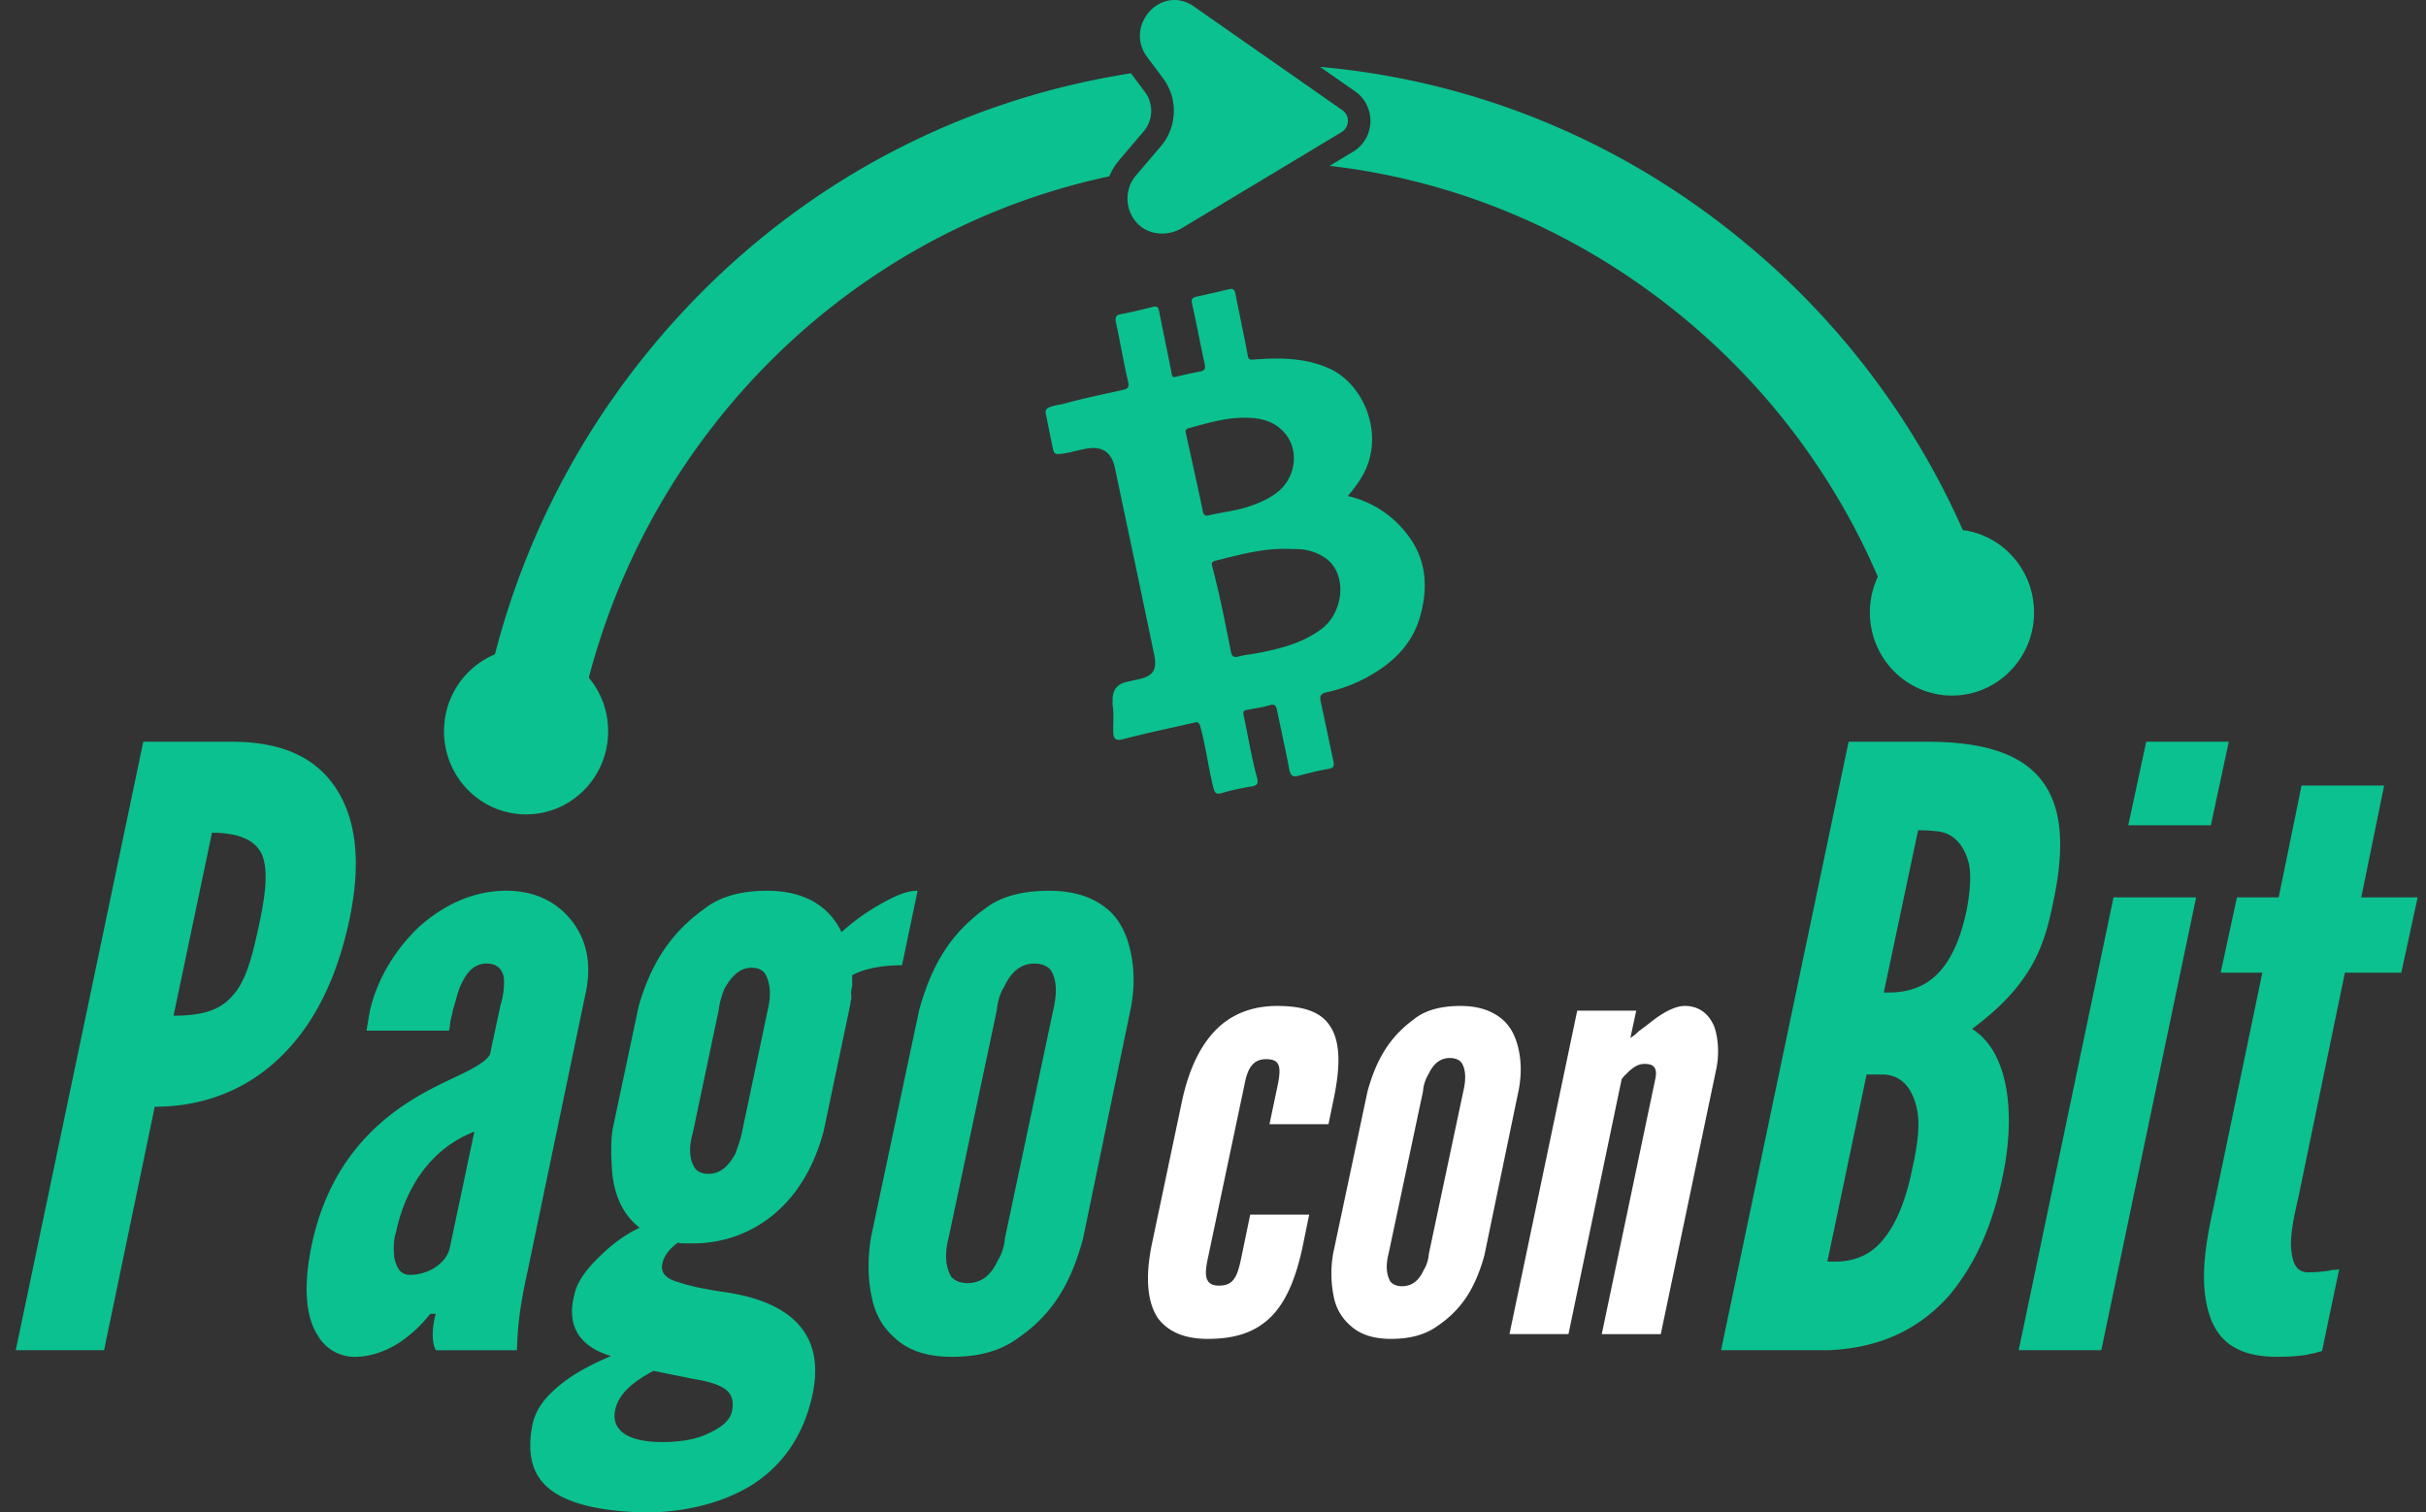
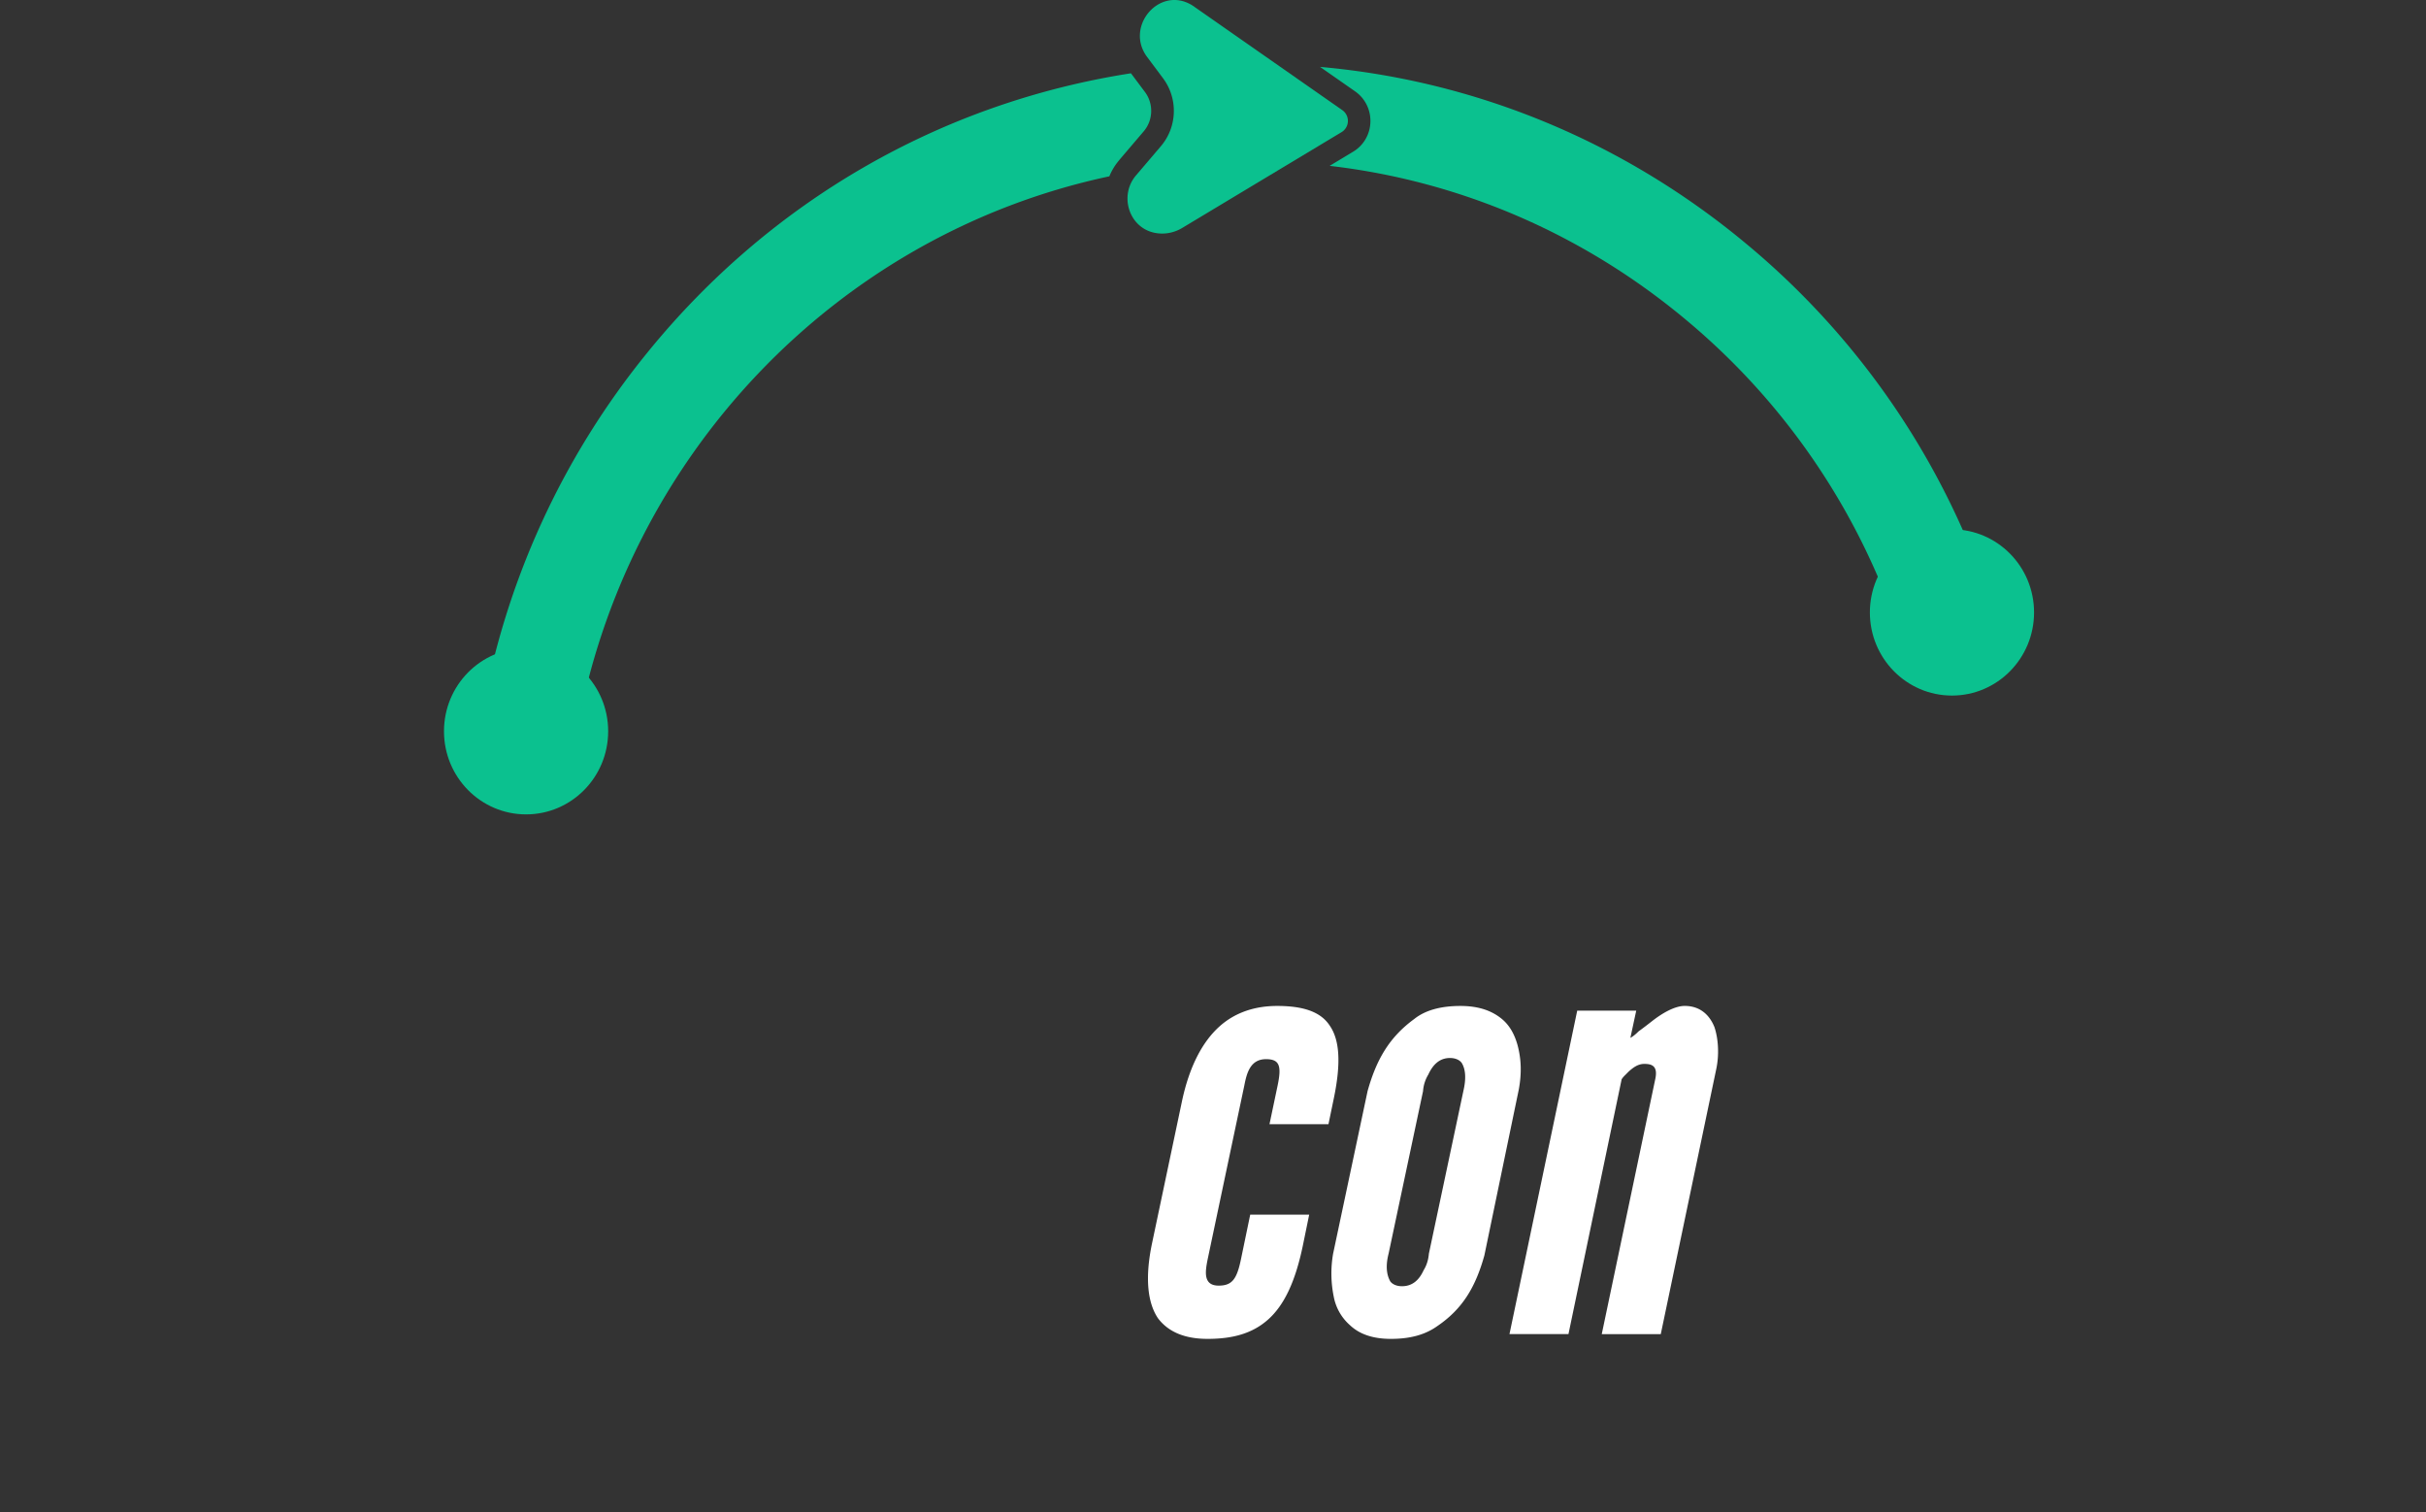
<svg xmlns="http://www.w3.org/2000/svg" width="77" height="48" fill="none">
  <rect width="100%" height="100%" fill="#333333" stroke="none" />
  <g clip-path="url(#a)">
-     <path fill="#0BC18F" d="M42.78 15.743c.288-.35.527-.669.66-1.09.374-1.173-.253-2.529-1.285-2.975-.768-.331-1.565-.328-2.368-.267-.137.01-.16-.006-.185-.14-.124-.654-.264-1.306-.392-1.96-.027-.142-.096-.157-.21-.13-.339.081-.677.16-1.017.233-.137.03-.182.077-.145.241.143.631.261 1.268.398 1.9.031.144-.003.207-.138.234-.261.052-.522.106-.78.17-.104.025-.113-.012-.132-.11-.127-.66-.267-1.318-.398-1.977-.026-.133-.077-.164-.204-.131-.327.084-.656.163-.987.225-.17.03-.214.089-.175.271.134.621.237 1.25.382 1.87.047.203-.022.236-.172.27-.612.136-1.227.261-1.833.427-.155.043-.317.054-.47.112-.12.046-.161.103-.133.234.08.375.148.753.232 1.127.018.08.047.144.185.133.306-.025.594-.127.893-.175.49-.079.78.125.884.627.205.987.417 1.972.624 2.958.207.982.413 1.965.617 2.948.102.492-.024.688-.497.791-.13.029-.26.056-.39.087-.298.072-.441.269-.429.59.002.044-.009.088-.002.13.045.282.017.566.021.85.003.196.05.313.305.246.74-.194 1.487-.35 2.232-.52.108-.025.179-.06.23.128.17.628.249 1.276.405 1.905.043.172.079.254.28.193.31-.093.629-.158.948-.21.189-.029.207-.117.163-.279-.177-.648-.281-1.314-.423-1.97-.026-.12-.003-.159.096-.178.243-.048.493-.076.73-.15.163-.05.203.024.23.152.133.629.27 1.257.392 1.888.035.178.098.25.278.203.32-.084.642-.167.967-.222.183-.031.184-.115.151-.265-.136-.62-.26-1.245-.399-1.866-.042-.186.008-.26.186-.3.455-.1.893-.26 1.305-.488.787-.437 1.42-1.02 1.674-1.953.258-.948.176-1.837-.454-2.615a3.276 3.276 0 0 0-1.848-1.172h-.001zm-4.6.49c-.175-.83-.358-1.659-.542-2.486-.024-.106.013-.135.1-.159.606-.164 1.21-.349 1.846-.329.416.01.798.091 1.12.406.566.557.427 1.468-.121 1.924-.277.23-.597.368-.93.481-.4.136-.82.181-1.228.271-.094.022-.208.072-.246-.108zm3.76 3.731c-.598.447-1.287.619-1.99.757-.216.043-.438.06-.65.117-.162.042-.208-.033-.234-.167-.176-.893-.351-1.786-.583-2.666-.024-.092-.053-.173.091-.208.778-.189 1.548-.424 2.458-.37.307-.016.694.044 1.04.287.704.495.582 1.719-.131 2.25zM4.548 23.54H7.35c1.22 0 2.362.288 3.115 1.208.752.92 1.09 2.365.596 4.572-.493 2.207-1.401 3.625-2.517 4.545-1.115.92-2.413 1.26-3.633 1.26l-1.608 7.726H.5L4.548 23.54zm.96 8.696c.857 0 1.454-.158 1.843-.604.415-.421.623-1.13.856-2.208.234-1.077.312-1.812.104-2.311-.207-.447-.726-.684-1.583-.684l-1.22 5.807zm10.379-.341c.078-.237.13-.579.104-.867-.052-.29-.233-.447-.545-.447-.442 0-.675.342-.856.762-.078.21-.13.447-.208.684-.026.131-.052.236-.077.341-.026.131-.026.236-.053.341h-2.62l.103-.604c.233-1.05.83-1.997 1.583-2.706.805-.71 1.739-1.13 2.751-1.13.856 0 1.557.316 2.05.92.493.604.675 1.392.467 2.338l-1.843 8.828c-.285 1.288-.311 1.866-.337 2.497h-2.569c-.182-.29-.078-.973 0-1.156h-.182a4.217 4.217 0 0 1-.908.866c-.415.29-.96.5-1.479.5a1.34 1.34 0 0 1-1.168-.657c-.337-.5-.519-1.393-.207-2.89.337-1.604 1.038-2.733 1.843-3.548.804-.814 1.686-1.287 2.387-1.628.726-.342 1.245-.579 1.427-.867l.337-1.577zm-.83 4.02c-1.427.551-2.206 1.839-2.491 3.205-.078.236-.078.499-.053.788.078.316.182.552.494.552.596 0 1.167-.368 1.271-.867l.778-3.679h.001zm11.081-.001c-.7 2.601-2.543 3.547-4.126 3.547h-.233c-.13 0-.208 0-.26-.026-.285.21-.441.42-.493.657-.077.315.13.499.52.604.389.131.804.21 1.297.289.804.105 1.634.315 2.257.814.597.5.96 1.261.675 2.523-.312 1.392-1.09 2.338-2.05 2.89-.96.552-2.154.788-3.218.788-1.245-.026-2.257-.21-2.906-.63-.649-.42-.908-1.103-.701-2.154.104-.5.415-.894.908-1.288.493-.394 1.038-.656 1.584-.893-.805-.236-1.454-.788-1.168-1.918.077-.42.389-.84.804-1.234.39-.394.831-.71 1.272-.92-.649-.499-.856-1.287-.882-1.944-.026-.446-.026-.84.026-1.182l.83-3.915c.39-1.34 1.012-2.312 2.076-3.074.493-.394 1.168-.578 1.998-.578 1.324 0 2.024.604 2.362 1.313a6.638 6.638 0 0 1 1.064-.788c.493-.29.934-.526 1.35-.526l-.494 2.365c-.7 0-1.245.132-1.583.316v.341c-.026.131-.052.236-.026.29v.13c-.026.054-.026.106-.026.132l-.856 4.073v-.002zm-5.397 7.593c-.597.316-1.116.71-1.22 1.261-.104.552.285.998 1.505.998.441 0 .96-.052 1.375-.236.415-.184.752-.394.83-.735.104-.5-.13-.71-.466-.841-.182-.079-.416-.132-.727-.185l-1.297-.262zm3.633-11.481c.104-.448.077-.815-.078-1.104-.077-.131-.233-.21-.441-.21-.416 0-.675.342-.856.657-.078.184-.156.42-.182.657l-.83 3.941c-.13.447-.105.815.051 1.078.078.131.234.21.442.21.441 0 .674-.316.856-.63.077-.21.156-.421.207-.658l.83-3.941zm9.99 7.33c-.389 1.392-.96 2.365-2.076 3.127-.545.394-1.22.578-2.076.578-.856 0-1.427-.236-1.816-.604-.416-.368-.623-.788-.727-1.288-.13-.604-.13-1.234-.026-1.89l1.531-7.226c.39-1.392.96-2.391 2.076-3.205.493-.394 1.194-.578 2.05-.578.857 0 1.428.236 1.843.578.415.341.623.84.726 1.287.13.552.156 1.13.026 1.84l-1.53 7.382zm-.934-7.304c.13-.552.104-.973-.078-1.261-.103-.131-.285-.21-.519-.21-.492 0-.778.341-.96.735-.13.21-.207.447-.233.736l-1.53 7.225c-.13.499-.105.92.077 1.235.103.131.285.21.519.21.493 0 .778-.316.96-.71.13-.21.208-.446.234-.735l1.53-7.225zM54.626 42.85l4.048-19.31h2.465c1.661 0 2.881.315 3.581 1.129.701.814.857 2.075.441 3.993-.182.92-.415 1.603-.83 2.233-.415.631-.934 1.156-1.738 1.76 1.22.762 1.375 2.838.96 4.73-.311 1.472-.83 2.706-1.687 3.73-.908 1.025-2.127 1.656-3.788 1.735h-3.452zM58 40.038c.233 0 .778.053 1.323-.289.52-.341 1.064-1.103 1.376-2.68.181-.788.233-1.392.155-1.812-.155-.815-.57-1.13-1.064-1.156h-.545L58 40.038zm1.79-8.538c.234 0 .779.026 1.324-.29.519-.315 1.012-.946 1.297-2.285.13-.657.156-1.183.078-1.524-.182-.71-.597-.998-1.064-1.024-.233-.027-.415-.027-.545-.027l-1.09 5.15zm4.282 11.35 3.01-14.37h2.622l-3.01 14.37h-2.622zm4.048-19.31h2.621l-.57 2.653H67.55l.57-2.654zm7.551 1.392-.726 3.547h1.79l-.519 2.39h-1.79l-1.48 7.147c-.103.447-.233.999-.233 1.498.026.499.13.866.545.866.208 0 .493-.026.675-.052.052-.027.104-.027.156-.027.052 0 .104 0 .156-.026l-.545 2.601c-.078.027-.13.027-.182.053-.078.026-.156.026-.234.053-.26.052-.596.078-1.012.078-1.557 0-2.076-.762-2.257-1.786-.182-1.025.078-2.207.26-3.048l1.53-7.356h-1.323L71 28.479h1.324l.726-3.547h2.621-.001z" />
    <path fill="#fff" d="M38.328 39.977c-.074.375-.148.825.352.825.426 0 .575-.206.705-.825l.296-1.427h1.872l-.204.995c-.24 1.145-.593 1.877-1.093 2.327-.5.45-1.131.62-1.928.62-.668 0-1.224-.188-1.576-.657-.315-.47-.426-1.239-.185-2.384l.945-4.485c.241-1.145.668-1.914 1.187-2.383.519-.47 1.167-.657 1.835-.657.797 0 1.372.169 1.668.62.315.45.37 1.181.13 2.326l-.167.807h-1.872l.26-1.238c.129-.62.055-.826-.371-.826-.501 0-.612.45-.686.826l-1.168 5.536zm8.785-.132c-.278.995-.686 1.69-1.483 2.234-.389.281-.87.413-1.483.413-.611 0-1.02-.17-1.297-.432a1.595 1.595 0 0 1-.52-.92 3.667 3.667 0 0 1-.018-1.351l1.094-5.16c.278-.995.686-1.709 1.483-2.29.352-.282.853-.413 1.464-.413.612 0 1.02.169 1.316.413.297.244.445.6.52.92.092.393.11.806.018 1.313l-1.094 5.273zm-.667-5.217c.093-.394.074-.694-.056-.9-.074-.094-.203-.15-.37-.15-.353 0-.556.243-.686.525a1.17 1.17 0 0 0-.167.525l-1.094 5.16c-.092.358-.074.658.056.883.074.094.204.15.37.15.353 0 .557-.225.686-.507.093-.15.149-.319.167-.525l1.094-5.16zm3.336 7.712H47.91l2.15-10.264h1.873l-.186.863c.037-.019.13-.075.26-.206.13-.094.278-.207.445-.338.315-.244.704-.47 1.02-.47.5 0 .796.301.945.676.13.395.148.901.055 1.333l-1.76 8.407h-1.873l1.705-8.126c.075-.394-.13-.45-.352-.45-.204 0-.352.113-.5.244l-.112.113a.75.75 0 0 0-.11.131l-1.688 8.088z" />
    <path fill="#0BC18F" d="M16.697 25.846c1.44 0 2.606-1.18 2.606-2.638 0-1.457-1.167-2.638-2.606-2.638-1.439 0-2.605 1.181-2.605 2.638 0 1.457 1.166 2.638 2.605 2.638zm45.257-3.771c1.44 0 2.606-1.181 2.606-2.638 0-1.457-1.167-2.638-2.606-2.638-1.439 0-2.605 1.18-2.605 2.638 0 1.457 1.166 2.638 2.605 2.638z" />
    <path fill="#0BC18F" d="m35.513 5.093.789-.926c.3-.352.316-.875.039-1.246l-.445-.595c-6.02.937-11.42 4.038-15.326 8.836a25.082 25.082 0 0 0-5.28 11.548 1.512 1.512 0 0 0 1.406 1.77l.047.003a1.506 1.506 0 0 0 1.567-1.245c1.538-8.68 8.168-15.784 16.9-17.642.074-.18.175-.35.305-.503h-.001zm27.28 12.929a24.93 24.93 0 0 0-7.345-10.266c-3.912-3.264-8.607-5.195-13.55-5.633l1.113.777c.316.221.498.586.485.976-.013.39-.218.741-.55.94l-.744.448c4.122.477 8.025 2.145 11.303 4.88a21.859 21.859 0 0 1 6.425 8.965c.203.53.679.902 1.237.963l.069.008c1.117.122 1.962-.997 1.557-2.058z" />
-     <path fill="#0BC18F" d="m37.9.21 4.705 3.286a.417.417 0 0 1-.023.697l-5.055 3.039c-.283.17-.59.213-.872.158-.821-.16-1.145-1.183-.598-1.824l.789-.926c.522-.613.55-1.512.067-2.158l-.504-.674c-.717-.959.383-2.26 1.409-1.652.027.016.055.034.083.053h-.002z" />
+     <path fill="#0BC18F" d="m37.9.21 4.705 3.286a.417.417 0 0 1-.023.697l-5.055 3.039c-.283.17-.59.213-.872.158-.821-.16-1.145-1.183-.598-1.824l.789-.926c.522-.613.55-1.512.067-2.158l-.504-.674c-.717-.959.383-2.26 1.409-1.652.027.016.055.034.083.053h-.002" />
  </g>
  <defs>
    <clipPath id="a">
      <path fill="#fff" d="M.5 0h76.235v48H.5z" />
    </clipPath>
  </defs>
</svg>